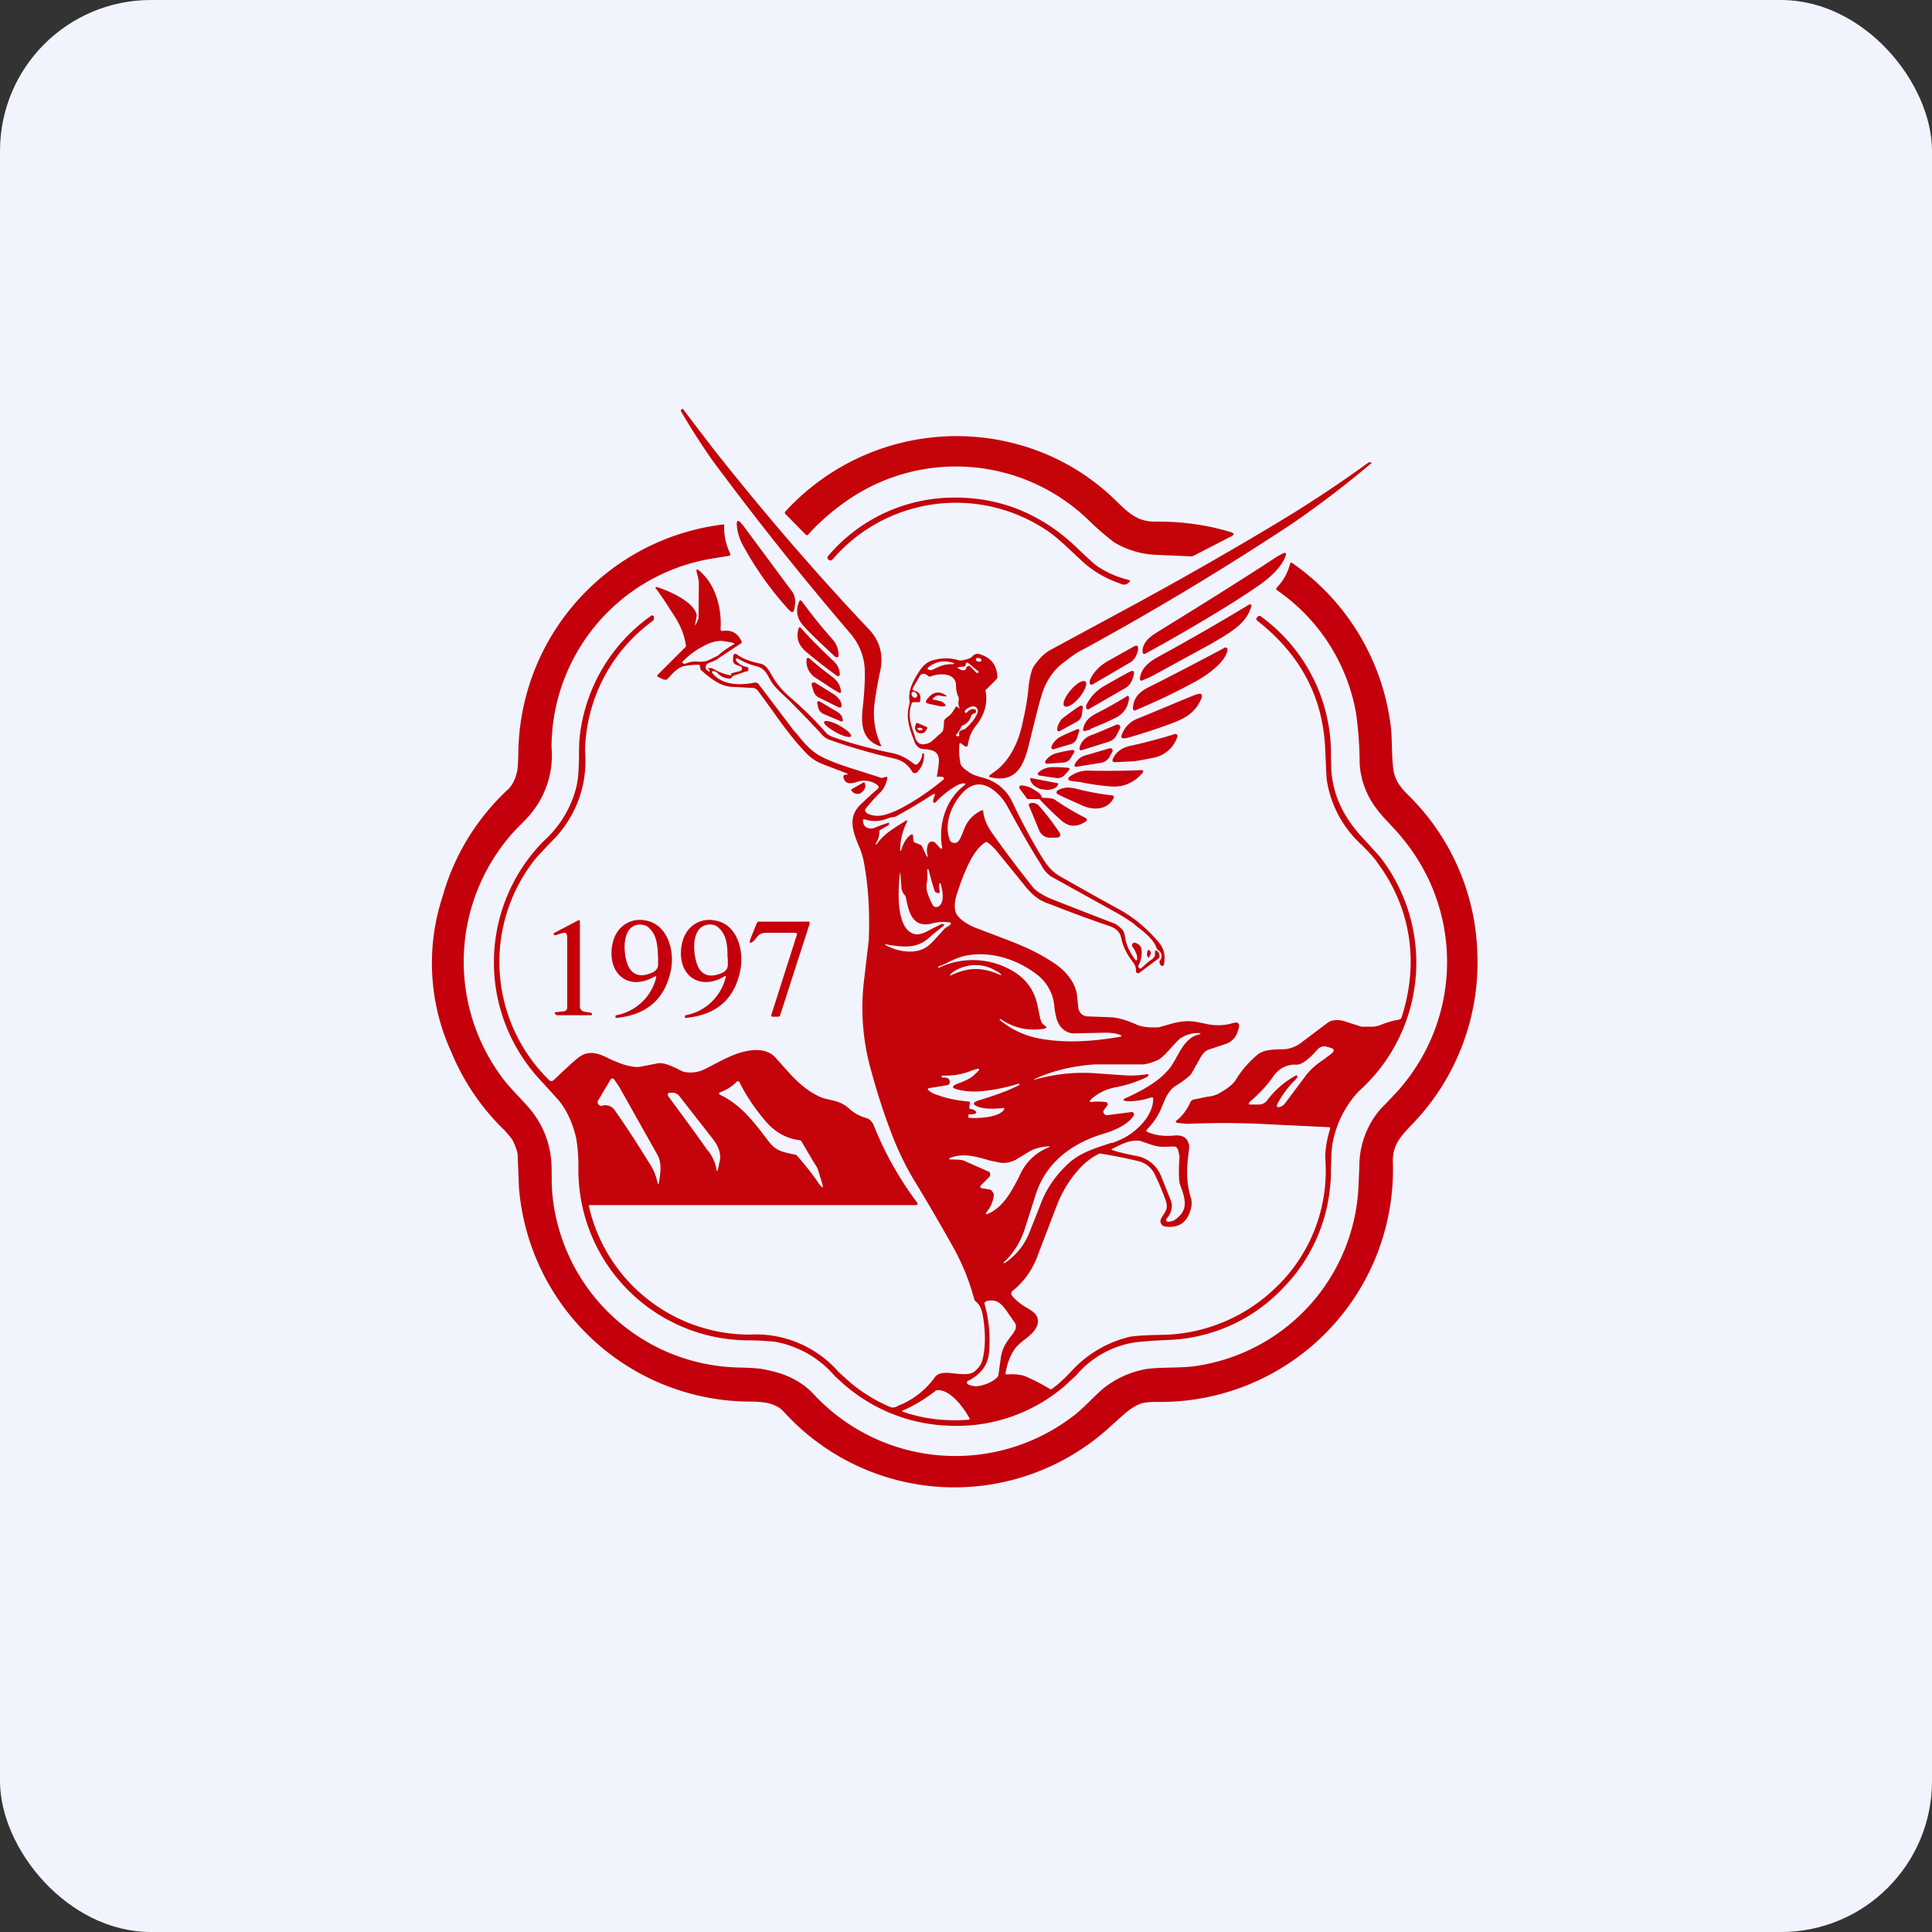
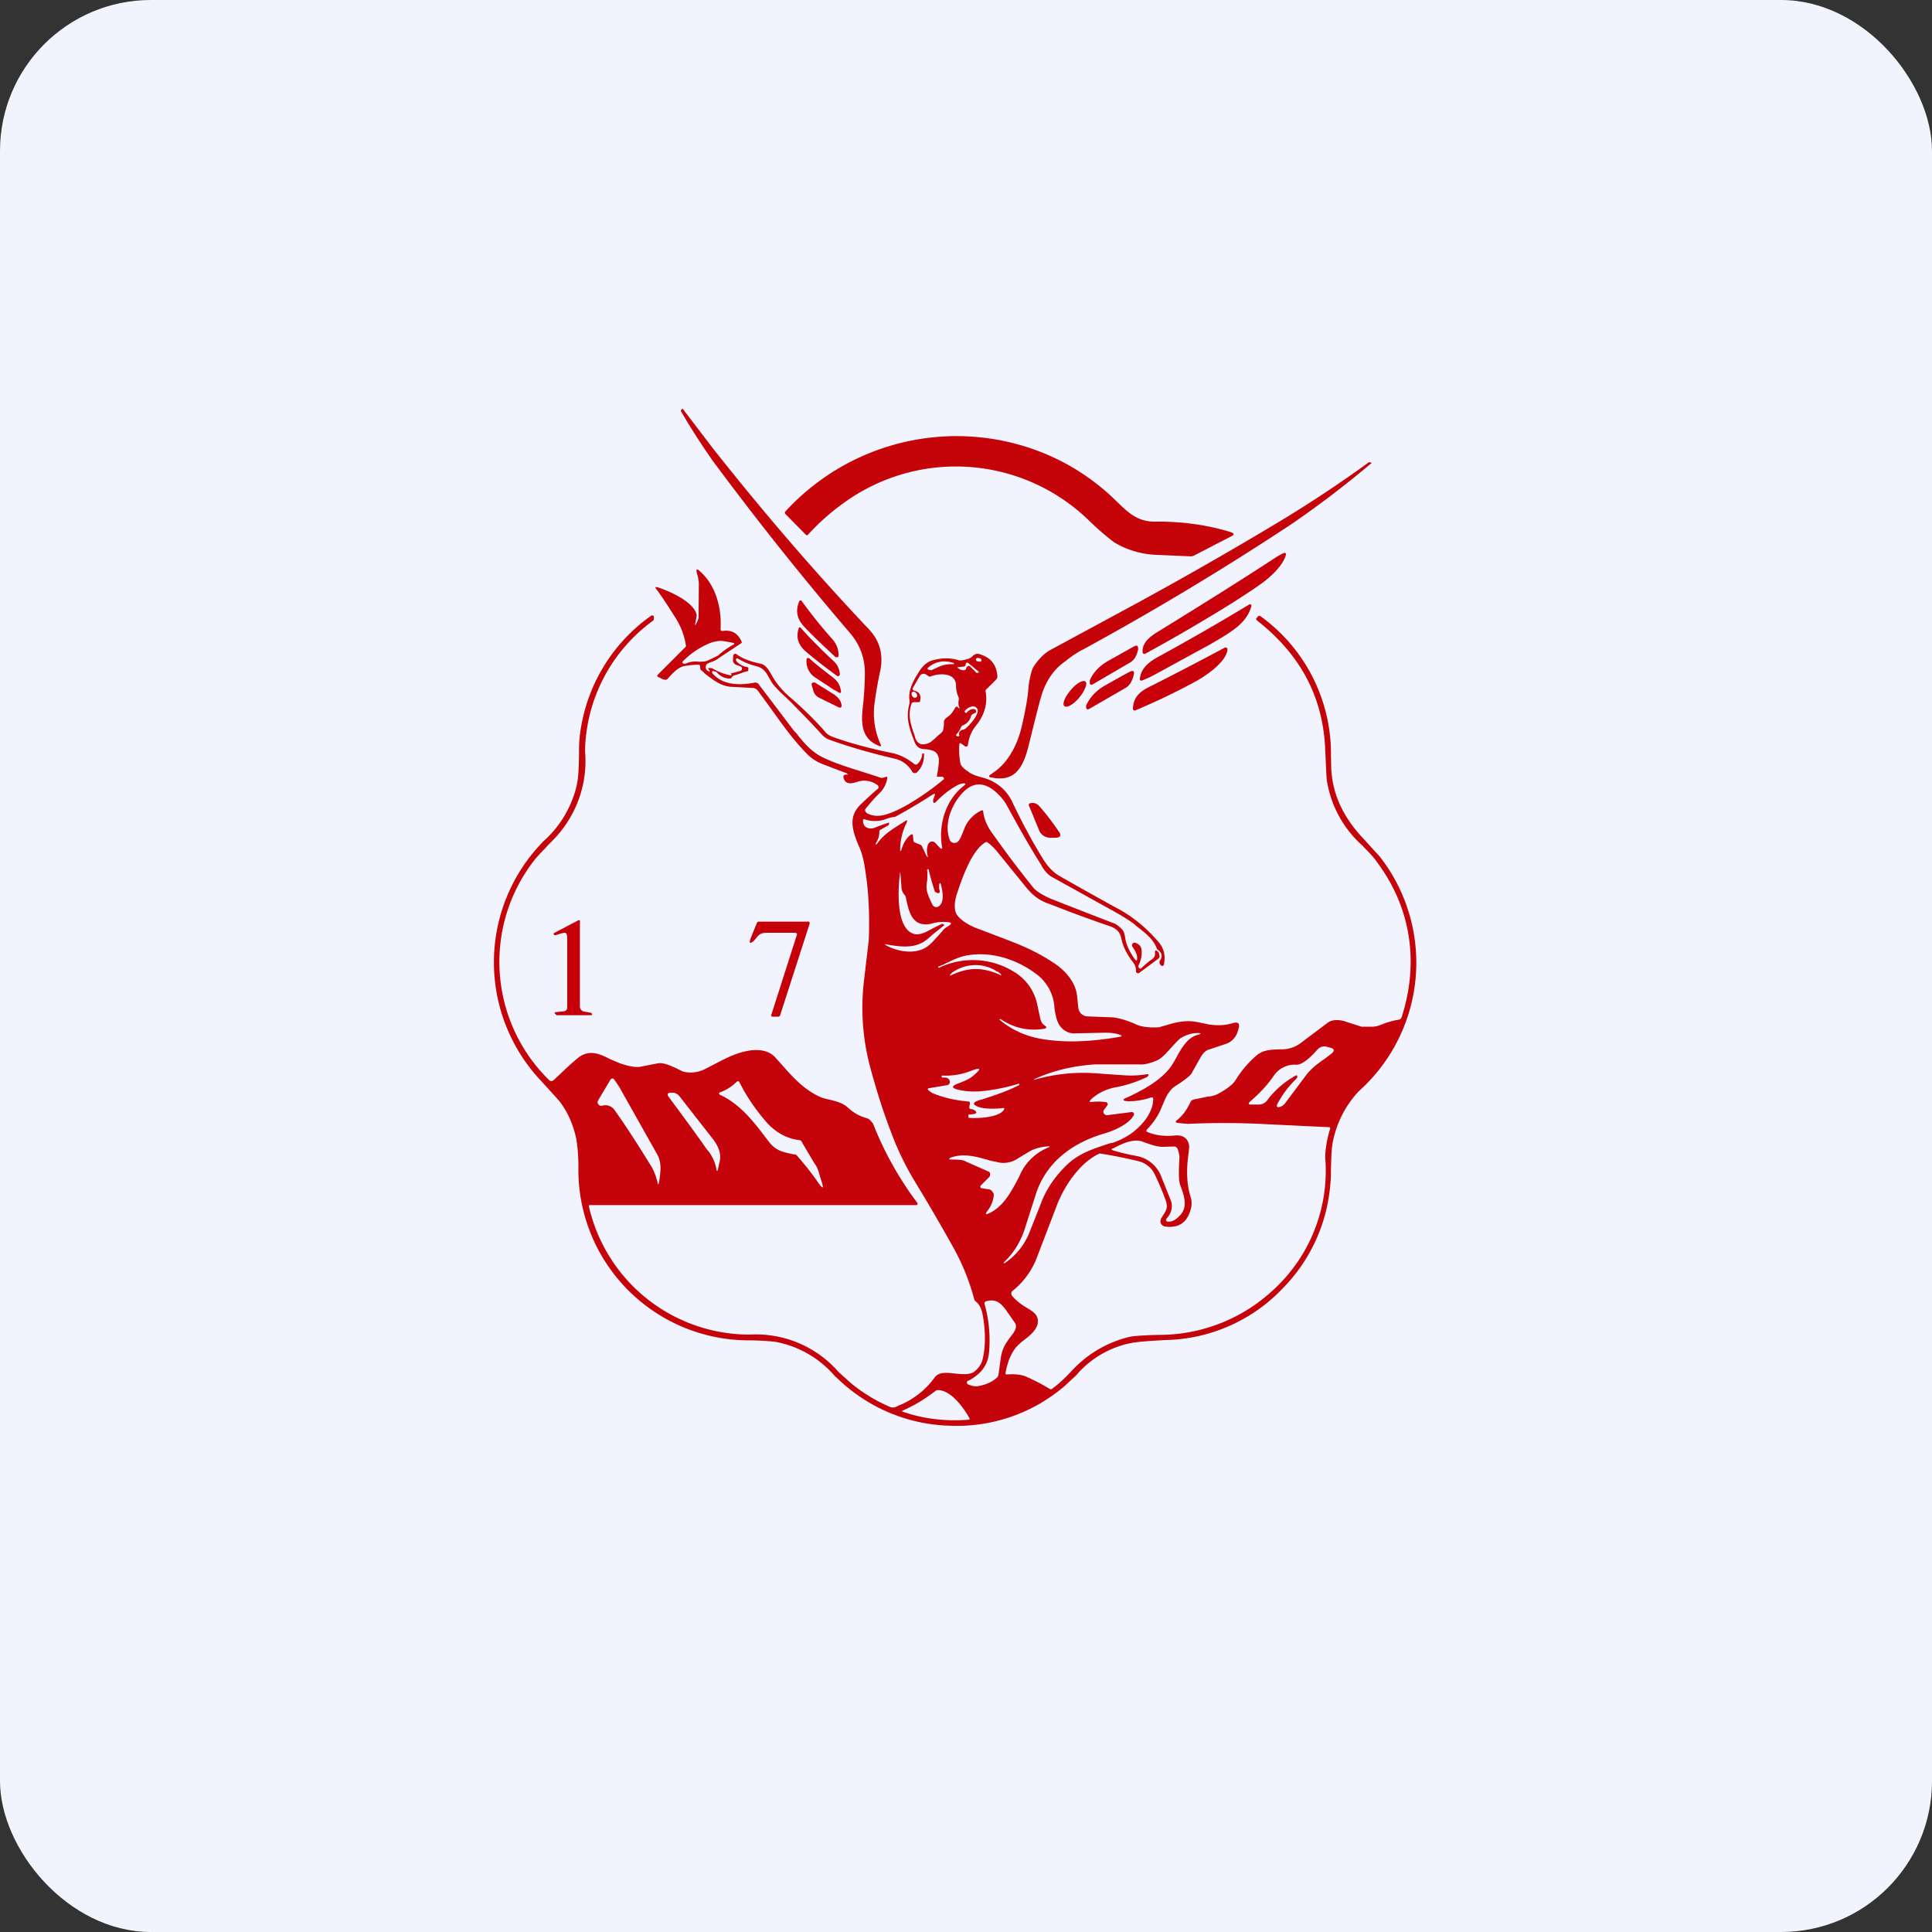
<svg xmlns="http://www.w3.org/2000/svg" width="64" height="64" viewBox="0 0 64 64">
  <rect x="0" y="0" width="64" height="64" fill="#333333" stroke="none" />
  <rect x="0" y="0" width="64" height="64" rx="5" ry="5" fill="#f1f4fc" />
  <path fill="#f1f4fc" d="M 2.75,2 L 61.55,2 L 61.55,60.80 L 2.75,60.80 L 2.75,2" />
  <path d="M 23.63,14.87 C 25.29,16.97 27.01,18.97 28.76,20.82 C 29.14,21.21 29.26,21.66 29.17,22.17 C 29.08,22.58 29.02,22.94 28.98,23.23 A 2.52,2.52 0 0,0 29.19,24.70 A 0.03,0.03 0 0,1 29.16,24.72 L 29.15,24.72 C 28.60,24.52 28.52,24.08 28.57,23.53 C 28.63,23.01 28.65,22.60 28.65,22.30 C 28.65,21.80 28.49,21.35 28.14,20.95 A 103.48,103.48 0 0,1 23.60,15.25 A 23.13,23.13 0 0,1 22.55,13.61 L 22.57,13.57 L 22.59,13.56 A 0.02,0.02 0 0,1 22.63,13.56 L 23.63,14.87 L 23.63,14.87 M 36.95,16.57 C 37.37,16.98 37.67,17.28 38.26,17.28 C 39.12,17.27 39.97,17.38 40.78,17.63 C 40.89,17.67 40.89,17.71 40.80,17.76 L 39.56,18.40 A 0.24,0.24 0 0,1 39.45,18.43 L 38.30,18.38 A 2.92,2.92 0 0,1 36.90,17.96 A 8.93,8.93 0 0,1 36.08,17.25 A 6.32,6.32 0 0,0 28.05,16.59 A 7.55,7.55 0 0,0 26.75,17.73 A 0.08,0.08 0 0,1 26.69,17.71 L 26.02,17.03 A 0.06,0.06 0 0,1 26.02,16.94 A 7.69,7.69 0 0,1 33,14.56 C 34.49,14.82 35.85,15.50 36.95,16.57 L 36.95,16.57 M 32.95,25.56 C 33.40,25.25 33.71,24.65 33.84,24.09 C 33.97,23.54 34.05,23.09 34.07,22.76 C 34.11,22.44 34.17,22.20 34.24,22.08 C 34.39,21.86 34.55,21.68 34.76,21.55 L 37.70,19.96 C 39.09,19.20 40.54,18.38 42.06,17.47 A 41.93,41.93 0 0,0 45.35,15.31 L 45.41,15.32 A 0.02,0.02 0 0,1 45.41,15.36 C 44.46,16.16 43.56,16.83 42.77,17.37 A 95.66,95.66 0 0,1 35.87,21.52 C 35.66,21.62 35.46,21.77 35.27,21.92 C 34.87,22.20 34.61,22.63 34.48,23.11 C 34.39,23.42 34.26,23.95 34.08,24.68 C 33.91,25.36 33.66,25.94 32.82,25.75 A 0.04,0.04 0 0,1 32.80,25.67 L 32.95,25.56" fill="#c50409" />
-   <path d="M 37.39,19.22 C 37.44,19.22 37.45,19.25 37.40,19.29 L 37.36,19.32 A 0.18,0.18 0 0,1 37.19,19.36 C 36.67,19.19 36.23,18.94 35.87,18.61 C 35.34,18.13 34.97,17.72 34.42,17.41 A 5.39,5.39 0 0,0 27.59,18.52 A 0.14,0.14 0 0,1 27.54,18.56 A 0.11,0.11 0 0,1 27.47,18.56 C 27.41,18.52 27.39,18.47 27.43,18.42 A 5.47,5.47 0 0,1 31.34,16.49 C 33.04,16.41 34.49,17 35.70,18.17 C 36.01,18.47 36.22,18.66 36.34,18.75 C 36.65,18.96 37.01,19.12 37.39,19.21 L 37.39,19.22 M 24.59,17.37 L 26.22,19.57 C 26.32,19.69 26.35,19.84 26.34,19.99 L 26.32,20.13 C 26.30,20.30 26.24,20.32 26.13,20.20 A 10.89,10.89 0 0,1 24.63,18.10 A 1.68,1.68 0 0,1 24.41,17.43 C 24.39,17.23 24.45,17.19 24.58,17.37 L 24.59,17.37" fill="#c4040d" />
-   <path d="M 23.99,17.38 A 1.97,1.97 0 0,0 24.20,18.36 A 0.05,0.05 0 0,1 24.18,18.40 L 24.16,18.41 L 23.49,18.52 A 6.35,6.35 0 0,0 18.27,24.75 A 3.03,3.03 0 0,1 17.58,26.96 C 17.39,27.20 17.06,27.48 16.84,27.76 A 6.42,6.42 0 0,0 16.63,35.69 C 16.91,36.08 17.40,36.52 17.66,36.87 C 18.01,37.34 18.21,37.87 18.26,38.45 C 18.29,38.80 18.26,39.22 18.30,39.59 A 6.34,6.34 0 0,0 24.44,45.30 C 24.89,45.31 25.19,45.33 25.34,45.37 C 26.01,45.49 26.54,45.75 26.94,46.17 A 6.41,6.41 0 0,0 35.51,46.94 C 35.87,46.68 36.27,46.22 36.59,45.96 C 37,45.65 37.46,45.44 37.98,45.35 C 38.46,45.28 39.17,45.33 39.68,45.24 A 6.30,6.30 0 0,0 45,39.33 L 45.03,38.66 A 2.90,2.90 0 0,1 45.73,36.74 C 46.15,36.31 46.38,36.06 46.44,35.98 A 6.41,6.41 0 0,0 46.45,27.76 C 46.21,27.45 45.80,27.08 45.57,26.75 A 2.70,2.70 0 0,1 45.04,25.28 A 12.18,12.18 0 0,0 44.92,23.62 A 6.27,6.27 0 0,0 42.30,19.55 C 42.27,19.52 42.27,19.49 42.30,19.46 A 1.76,1.76 0 0,0 42.74,18.66 A 0.05,0.05 0 0,1 42.82,18.66 A 7.73,7.73 0 0,1 46.05,23.91 C 46.13,24.38 46.09,24.96 46.15,25.44 C 46.19,25.81 46.37,26.07 46.67,26.36 A 7.65,7.65 0 0,1 48.94,31.61 A 7.71,7.71 0 0,1 46.84,37.18 C 46.44,37.60 46.13,37.89 46.14,38.48 A 7.70,7.70 0 0,1 38.31,46.44 C 38.08,46.44 37.91,46.46 37.81,46.49 C 37.42,46.63 37.18,46.91 36.82,47.22 A 7.63,7.63 0 0,1 25.94,46.74 C 25.81,46.61 25.64,46.53 25.44,46.48 A 2.73,2.73 0 0,0 24.87,46.43 A 7.71,7.71 0 0,1 17.19,39.33 L 17.15,38.28 C 17.15,38.17 17.09,38.02 17.01,37.83 C 16.96,37.72 16.86,37.61 16.73,37.46 A 7.67,7.67 0 0,1 14.95,34.85 A 7.07,7.07 0 0,1 14.66,29.70 A 7.65,7.65 0 0,1 16.85,26.13 C 16.98,25.99 17.07,25.81 17.12,25.59 C 17.15,25.49 17.16,25.30 17.17,25.01 A 7.71,7.71 0 0,1 23.99,17.37 L 23.99,17.38 L 23.99,17.38" fill="#c4000c" />
  <path d="M 42.30,18.44 A 3.12,3.12 0 0,1 42.55,18.31 L 42.58,18.32 A 0.05,0.05 0 0,1 42.60,18.37 C 42.52,18.68 42.21,18.99 41.97,19.19 C 41.78,19.35 41.39,19.61 40.81,19.98 A 58.34,58.34 0 0,1 37.93,21.66 A 0.07,0.07 0 0,1 37.86,21.64 A 0.07,0.07 0 0,1 37.85,21.60 C 37.83,21.32 38.06,21.11 38.32,20.95 C 40.09,19.86 41.42,19.02 42.30,18.44 M 26.55,19.90 C 26.82,20.27 27.15,20.70 27.57,21.17 C 27.72,21.34 27.78,21.52 27.78,21.72 A 0.06,0.06 0 0,1 27.75,21.77 L 27.68,21.77 C 27.23,21.35 26.88,21.02 26.65,20.77 C 26.40,20.51 26.34,20.23 26.48,19.91 A 0.04,0.04 0 0,1 26.51,19.89 L 26.53,19.89 L 26.55,19.90 L 26.55,19.90 M 38.23,22.36 A 3.55,3.55 0 0,1 37.81,22.55 A 0.06,0.06 0 0,1 37.76,22.51 L 37.76,22.48 C 37.80,22.12 38.08,21.91 38.42,21.73 A 78.97,78.97 0 0,0 41.39,20.02 A 0.05,0.05 0 0,1 41.45,20.09 C 41.39,20.31 41.26,20.51 41.09,20.67 C 40.88,20.88 40.53,21.09 40.08,21.35 L 38.23,22.36 L 38.23,22.36 M 26.52,20.79 C 26.80,21.11 27.15,21.46 27.57,21.86 C 27.73,21.99 27.81,22.15 27.82,22.33 A 0.06,0.06 0 0,1 27.79,22.39 A 0.06,0.06 0 0,1 27.73,22.39 A 16.28,16.28 0 0,1 26.69,21.58 C 26.44,21.36 26.36,21.11 26.46,20.81 A 0.03,0.03 0 0,1 26.49,20.78 L 26.50,20.78 L 26.52,20.80 L 26.52,20.79 M 37.43,21.95 L 36.18,22.68 A 0.06,0.06 0 0,1 36.11,22.66 L 36.10,22.64 L 36.10,22.54 C 36.21,22.28 36.41,22.07 36.68,21.91 L 37.57,21.41 C 37.67,21.36 37.71,21.39 37.70,21.52 A 0.86,0.86 0 0,1 37.63,21.73 A 0.49,0.49 0 0,1 37.43,21.95 M 40.66,21.53 C 40.61,21.94 39.95,22.38 39.65,22.55 A 21.56,21.56 0 0,1 37.59,23.54 A 0.08,0.08 0 0,1 37.53,23.49 L 37.53,23.45 C 37.56,23.05 37.80,22.88 38.16,22.71 A 114.17,114.17 0 0,0 40.58,21.45 A 0.07,0.07 0 0,1 40.66,21.49 L 40.66,21.53 M 27.64,22.86 L 27.03,22.46 A 0.64,0.64 0 0,1 26.72,21.83 A 0.04,0.04 0 0,1 26.77,21.80 L 26.80,21.80 C 27.01,21.99 27.25,22.18 27.54,22.40 C 27.73,22.54 27.83,22.67 27.86,22.91 A 0.04,0.04 0 0,1 27.80,22.95 L 27.65,22.86 L 27.64,22.86 M 36.07,23.49 A 0.06,0.06 0 0,1 35.98,23.45 L 35.98,23.37 C 36.10,23.11 36.29,22.90 36.55,22.74 C 36.95,22.51 37.24,22.35 37.43,22.25 C 37.54,22.20 37.58,22.23 37.56,22.34 A 0.86,0.86 0 0,1 37.49,22.55 A 0.49,0.49 0 0,1 37.30,22.78 L 36.07,23.49 L 36.07,23.49 M 35.47,22.86 C 35.27,23.09 35.18,23.33 35.26,23.39 C 35.34,23.46 35.56,23.34 35.75,23.11 C 35.94,22.88 36.03,22.64 35.96,22.58 C 35.88,22.51 35.66,22.63 35.47,22.86 M 27.01,22.62 L 27.64,23.01 C 27.78,23.12 27.87,23.22 27.88,23.39 A 0.05,0.05 0 0,1 27.83,23.44 L 27.80,23.44 L 27.13,23.11 A 0.36,0.36 0 0,1 26.94,22.87 L 26.89,22.70 L 26.89,22.65 C 26.89,22.63 26.90,22.62 26.92,22.61 L 27.01,22.61 L 27.01,22.62" fill="#c80009" />
  <path fill-rule="evenodd" d="M 28.06,25.62 A 55.65,55.65 0 0,1 27.22,25.30 A 1.45,1.45 0 0,1 26.71,24.95 C 26.29,24.52 25.92,24.01 25.58,23.53 L 25.12,22.90 A 0.24,0.24 0 0,0 24.95,22.79 L 24.20,22.75 C 23.89,22.72 23.67,22.56 23.37,22.33 L 23.25,22.22 A 0.11,0.11 0 0,1 23.20,22.16 L 23.19,22.08 C 23.19,22.04 23.17,22.02 23.14,22.02 C 23.08,22.02 22.93,22.02 22.69,22.06 C 22.46,22.09 22.26,22.33 22.14,22.46 A 0.15,0.15 0 0,1 22.06,22.52 L 21.98,22.51 L 21.81,22.43 C 21.77,22.41 21.76,22.38 21.79,22.35 L 22.71,21.43 A 0.06,0.06 0 0,0 22.72,21.37 A 2.38,2.38 0 0,0 22.41,20.52 C 22.12,20.06 21.90,19.72 21.73,19.50 C 21.70,19.45 21.71,19.44 21.77,19.45 C 22.13,19.56 23.02,19.94 23.08,20.39 L 23.05,20.56 L 23.03,20.65 C 23.02,20.72 23.03,20.73 23.06,20.66 A 0.73,0.73 0 0,0 23.14,20.47 L 23.15,19.35 C 23.15,19.24 23.13,19.16 23.11,19.07 A 1.58,1.58 0 0,1 23.08,18.97 C 23.06,18.85 23.08,18.83 23.17,18.91 C 23.71,19.37 23.91,20.14 23.87,20.83 L 23.87,20.86 L 23.89,20.89 A 0.06,0.06 0 0,0 23.94,20.90 C 24.24,20.86 24.44,20.97 24.57,21.26 A 0.04,0.04 0 0,1 24.55,21.31 L 23.81,21.80 C 23.73,21.87 23.62,21.91 23.51,21.95 L 23.47,21.97 A 0.12,0.12 0 0,0 23.40,22.02 C 23.35,22.12 23.38,22.19 23.48,22.24 C 23.50,22.27 23.51,22.25 23.51,22.22 A 0.08,0.08 0 0,0 23.48,22.18 C 23.45,22.14 23.45,22.13 23.50,22.13 C 23.55,22.13 23.60,22.13 23.63,22.16 C 23.83,22.27 24.02,22.34 24.20,22.37 C 24.23,22.37 24.23,22.37 24.23,22.34 L 24.21,22.32 L 24.21,22.31 L 24.47,22.24 C 24.54,22.23 24.58,22.20 24.58,22.15 C 24.58,22.11 24.56,22.09 24.52,22.07 L 24.38,22.02 A 0.17,0.17 0 0,1 24.28,21.89 L 24.29,21.71 C 24.32,21.65 24.36,21.64 24.41,21.68 C 24.59,21.81 24.83,21.91 25.17,21.98 C 25.35,22.01 25.44,22.15 25.55,22.34 C 25.69,22.60 25.88,22.84 26.14,23.07 C 26.62,23.48 27.02,23.88 27.36,24.27 C 27.41,24.33 27.51,24.39 27.64,24.43 C 28.20,24.63 28.84,24.80 29.57,24.95 C 29.81,25 30.05,25.12 30.30,25.32 C 30.33,25.33 30.35,25.33 30.38,25.32 A 0.53,0.53 0 0,0 30.55,25 C 30.55,24.97 30.55,24.96 30.58,24.96 L 30.61,24.96 C 30.62,25.23 30.53,25.44 30.37,25.59 A 0.11,0.11 0 0,1 30.22,25.57 A 0.88,0.88 0 0,0 29.63,25.13 C 28.90,24.96 28.19,24.76 27.52,24.52 A 0.65,0.65 0 0,1 27.23,24.34 C 26.91,23.98 26.51,23.58 26.18,23.24 C 25.98,23.05 25.81,22.90 25.68,22.75 C 25.59,22.66 25.54,22.56 25.48,22.46 C 25.39,22.29 25.30,22.13 25.06,22.07 A 2.18,2.18 0 0,1 24.45,21.82 C 24.42,21.80 24.40,21.81 24.38,21.83 C 24.38,21.87 24.38,21.89 24.40,21.91 C 24.49,22 24.58,22.06 24.71,22.09 C 24.75,22.09 24.78,22.11 24.79,22.12 L 24.79,22.18 C 24.79,22.21 24.78,22.23 24.75,22.24 C 24.66,22.25 24.59,22.29 24.52,22.31 C 24.45,22.33 24.40,22.36 24.33,22.37 A 0.17,0.17 0 0,0 24.24,22.44 A 0.08,0.08 0 0,1 24.17,22.48 A 0.57,0.57 0 0,1 23.77,22.30 A 0.15,0.15 0 0,0 23.71,22.25 L 23.63,22.23 L 23.61,22.23 A 0.03,0.03 0 0,0 23.59,22.27 L 23.59,22.29 C 23.93,22.71 24.52,22.71 25.01,22.61 C 25.05,22.61 25.08,22.62 25.12,22.65 L 26.31,24.22 L 26.38,24.29 C 26.63,24.61 26.87,24.89 27.22,25.07 C 27.61,25.27 28.13,25.43 28.58,25.57 C 28.79,25.64 29,25.70 29.16,25.76 C 29.22,25.78 29.26,25.76 29.33,25.74 L 29.34,25.74 A 0.04,0.04 0 0,1 29.39,25.74 L 29.39,25.79 A 0.89,0.89 0 0,1 29.18,26.23 A 5.86,5.86 0 0,0 28.66,26.81 A 0.11,0.11 0 0,0 28.69,26.91 L 28.72,26.94 C 28.91,27.04 29.12,27.05 29.35,26.98 C 29.62,26.90 29.87,26.77 30.11,26.63 A 8.64,8.64 0 0,0 31.27,25.81 A 0.06,0.06 0 0,0 31.25,25.75 L 31.22,25.73 L 31.08,25.73 C 31.04,25.74 31.03,25.73 31.04,25.69 C 31.09,25.40 31.11,25.22 31.10,25.13 C 31.06,24.88 30.88,24.85 30.69,24.82 C 30.62,24.82 30.54,24.81 30.48,24.79 C 30.40,24.75 30.33,24.68 30.29,24.56 C 30.11,24.10 30,23.76 30.13,23.30 L 30.13,23.21 C 30.07,22.86 30.28,22.50 30.47,22.21 C 30.60,22.02 30.75,21.90 30.95,21.86 C 31.23,21.79 31.49,21.79 31.75,21.87 C 31.81,21.89 31.93,21.87 32.09,21.82 C 32.14,21.80 32.19,21.77 32.23,21.72 C 32.30,21.67 32.35,21.65 32.41,21.66 C 32.80,21.76 33.01,22 33.04,22.40 A 0.14,0.14 0 0,1 33,22.51 L 32.69,22.82 A 0.08,0.08 0 0,0 32.65,22.91 C 32.72,23.29 32.62,23.66 32.36,24 C 32.17,24.23 32.10,24.42 32.06,24.69 A 0.05,0.05 0 0,1 32.02,24.73 L 31.98,24.73 L 31.84,24.63 A 0.03,0.03 0 0,0 31.79,24.63 A 0.03,0.03 0 0,0 31.78,24.66 C 31.76,24.89 31.78,25.11 31.82,25.31 C 31.85,25.38 31.93,25.47 32.06,25.55 C 32.19,25.66 32.37,25.71 32.55,25.76 A 1.47,1.47 0 0,1 33.54,26.58 C 33.85,27.23 34.17,27.83 34.50,28.37 C 34.69,28.68 34.85,28.89 35.17,29.06 C 36.12,29.60 36.75,29.95 37.05,30.11 C 37.56,30.39 38,30.76 38.39,31.22 C 38.56,31.43 38.61,31.65 38.56,31.93 A 0.06,0.06 0 0,1 38.45,31.97 C 38.43,31.95 38.41,31.91 38.41,31.88 C 38.41,31.85 38.41,31.83 38.44,31.80 C 38.51,31.67 38.49,31.58 38.38,31.48 A 0.14,0.14 0 0,1 38.32,31.42 C 38.22,31.13 37.94,30.90 37.66,30.69 L 37.57,30.61 C 37.44,30.51 37.25,30.39 37.01,30.25 L 34.81,29.03 A 1.03,1.03 0 0,1 34.49,28.65 C 34.09,28.02 33.73,27.37 33.38,26.73 A 1.68,1.68 0 0,0 32.85,26.13 C 32.54,25.92 32.24,25.94 31.96,26.19 C 31.55,26.57 31.24,27.28 31.47,27.84 A 0.13,0.13 0 0,0 31.55,27.91 C 31.74,27.98 31.81,27.78 31.89,27.59 L 31.94,27.46 A 1.11,1.11 0 0,1 32.53,26.84 A 0.04,0.04 0 0,1 32.57,26.89 C 32.60,27.14 32.71,27.39 32.89,27.63 A 36.12,36.12 0 0,0 34.25,29.43 C 34.37,29.55 34.58,29.68 34.88,29.80 A 247.80,247.80 0 0,0 36.91,30.59 C 36.99,30.62 37.09,30.70 37.18,30.80 C 37.23,30.85 37.26,30.96 37.28,31.11 C 37.32,31.32 37.42,31.53 37.59,31.77 C 37.64,31.84 37.67,31.83 37.67,31.74 C 37.67,31.63 37.62,31.51 37.52,31.37 A 0.08,0.08 0 0,1 37.52,31.26 A 0.08,0.08 0 0,1 37.61,31.23 C 37.72,31.27 37.79,31.34 37.81,31.43 C 37.84,31.59 37.81,31.77 37.73,31.95 C 37.70,32 37.70,32.04 37.74,32.07 C 37.76,32.09 37.79,32.09 37.81,32.07 C 37.98,31.91 38.09,31.82 38.16,31.78 C 38.24,31.72 38.27,31.65 38.26,31.58 C 38.26,31.47 38.28,31.45 38.37,31.54 C 38.39,31.56 38.40,31.60 38.41,31.66 C 38.41,31.70 38.41,31.73 38.38,31.75 L 37.75,32.22 A 0.07,0.07 0 0,1 37.63,32.17 A 0.42,0.42 0 0,0 37.55,31.90 C 37.34,31.63 37.21,31.38 37.15,31.11 C 37.11,30.88 36.99,30.77 36.79,30.69 C 36.32,30.53 35.64,30.29 34.78,29.95 C 34.43,29.84 34.19,29.65 33.94,29.33 L 32.99,28.16 C 32.89,28.05 32.80,27.97 32.72,27.91 A 0.07,0.07 0 0,0 32.63,27.91 C 32.47,28.01 32.30,28.21 32.14,28.51 C 31.98,28.82 31.85,29.15 31.72,29.55 C 31.64,29.77 31.61,29.97 31.64,30.15 C 31.68,30.44 32.15,30.68 32.41,30.77 L 32.91,30.96 C 33.70,31.26 34.25,31.46 34.91,31.90 C 35.28,32.14 35.63,32.53 35.68,32.99 L 35.72,33.38 A 0.32,0.32 0 0,0 36.04,33.67 L 36.85,33.70 C 37.06,33.72 37.34,33.80 37.67,33.95 C 37.82,34.01 38.06,34.05 38.39,34.03 L 38.81,33.91 C 39.03,33.85 39.24,33.82 39.44,33.83 C 39.51,33.83 39.70,33.86 40.01,33.93 C 40.30,33.98 40.57,33.97 40.81,33.90 C 41.02,33.83 41.09,33.90 41.02,34.11 L 41,34.17 A 0.61,0.61 0 0,1 40.61,34.58 L 40.04,34.77 C 39.94,34.80 39.86,34.88 39.78,35.01 L 39.47,35.56 C 39.41,35.65 39.22,35.80 38.90,36 A 0.71,0.71 0 0,0 38.73,36.18 C 38.63,36.30 38.56,36.50 38.49,36.66 L 38.43,36.80 C 38.32,37.03 38.18,37.22 38.01,37.40 C 37.96,37.45 37.96,37.49 38.04,37.51 C 38.30,37.62 38.59,37.64 38.87,37.62 C 39.15,37.58 39.33,37.68 39.38,37.90 C 39.41,37.96 39.38,38.12 39.35,38.39 C 39.30,38.84 39.32,39.28 39.45,39.68 C 39.50,39.86 39.47,40.05 39.37,40.26 C 39.23,40.56 38.96,40.68 38.60,40.63 A 0.18,0.18 0 0,1 38.44,40.45 L 38.46,40.37 L 38.54,40.24 C 38.63,40.10 38.70,40 38.61,39.75 C 38.50,39.45 38.39,39.19 38.27,38.94 A 0.81,0.81 0 0,0 37.73,38.47 A 15.70,15.70 0 0,0 36.43,38.21 C 36.23,38.30 36.07,38.42 35.92,38.55 C 35.55,38.90 35.26,39.33 35.04,39.85 L 34.37,41.60 A 2.62,2.62 0 0,1 33.52,42.78 A 0.13,0.13 0 0,0 33.53,42.93 C 33.66,43.08 33.82,43.21 34.01,43.32 C 34.25,43.46 34.43,43.58 34.37,43.87 C 34.31,44.08 34.13,44.23 33.95,44.37 C 33.84,44.45 33.74,44.54 33.65,44.64 C 33.48,44.86 33.37,45.14 33.31,45.48 C 33.31,45.52 33.31,45.53 33.35,45.53 C 33.65,45.51 33.87,45.54 34.03,45.62 A 6.43,6.43 0 0,1 34.79,46.02 C 34.82,46.02 34.85,46.02 34.87,45.99 C 35.08,45.84 35.30,45.63 35.55,45.36 A 3.80,3.80 0 0,1 37.44,44.28 C 37.62,44.25 37.93,44.23 38.39,44.22 A 5.54,5.54 0 0,0 42.18,42.73 A 5.35,5.35 0 0,0 43.90,38.35 C 43.90,38.04 43.97,37.69 44.06,37.40 C 44.07,37.36 44.06,37.34 44.03,37.34 L 41.95,37.24 A 26.33,26.33 0 0,0 39.34,37.23 L 39.03,37.20 C 38.93,37.19 38.92,37.15 39.01,37.09 C 39.19,36.94 39.32,36.75 39.43,36.52 C 39.45,36.46 39.51,36.42 39.61,36.41 L 39.99,36.33 A 0.92,0.92 0 0,0 40.36,36.23 C 40.67,36.06 40.85,35.91 40.93,35.78 C 41.14,35.44 41.38,35.17 41.64,34.95 C 41.85,34.78 42.09,34.77 42.41,34.76 C 42.49,34.76 42.58,34.76 42.67,34.74 A 1.05,1.05 0 0,0 43.09,34.55 L 43.98,33.88 C 44.14,33.76 44.40,33.77 44.63,33.86 L 45.10,34.01 L 45.47,34.01 C 45.56,34.01 45.68,33.98 45.84,33.91 C 46.01,33.85 46.18,33.80 46.33,33.78 A 0.12,0.12 0 0,0 46.43,33.70 C 47.01,31.90 46.75,30.09 45.63,28.58 C 45.49,28.37 45.30,28.19 45.12,28 A 3.64,3.64 0 0,1 43.96,25.89 C 43.94,25.82 43.93,25.47 43.90,24.84 C 43.83,23.09 43.08,21.69 41.66,20.57 C 41.60,20.52 41.60,20.48 41.65,20.45 C 41.68,20.39 41.73,20.39 41.78,20.43 A 5.62,5.62 0 0,1 44.09,25.05 L 44.10,25.49 C 44.16,26.43 44.57,27.16 45.21,27.83 L 45.71,28.38 A 5.71,5.71 0 0,1 45.01,36.15 C 44.57,36.62 44.28,37.19 44.15,37.83 C 44.10,38.10 44.10,38.41 44.09,38.71 C 44.09,38.89 44.09,39.07 44.07,39.21 A 5.53,5.53 0 0,1 42.51,42.66 A 5.50,5.50 0 0,1 38.63,44.39 C 38.05,44.42 37.67,44.45 37.47,44.49 A 3.19,3.19 0 0,0 35.65,45.56 L 35.26,45.92 A 5.48,5.48 0 0,1 31.49,47.23 A 5.57,5.57 0 0,1 27.74,45.66 L 27.66,45.59 A 3.41,3.41 0 0,0 25.69,44.45 A 9.37,9.37 0 0,0 24.70,44.40 A 5.65,5.65 0 0,1 19.16,38.68 A 5.74,5.74 0 0,0 19.09,37.72 C 18.99,37.28 18.83,36.88 18.57,36.53 C 18.54,36.48 18.31,36.23 17.89,35.77 A 5.72,5.72 0 0,1 18,27.87 A 3.58,3.58 0 0,0 19.09,26.08 C 19.17,25.75 19.17,25.42 19.18,25.07 C 19.18,24.81 19.18,24.54 19.22,24.27 A 5.67,5.67 0 0,1 21.58,20.39 A 0.07,0.07 0 0,1 21.66,20.42 L 21.66,20.45 C 21.67,20.50 21.66,20.54 21.62,20.57 A 5.46,5.46 0 0,0 19.38,24.88 A 3.72,3.72 0 0,1 18.55,27.57 C 18.45,27.70 18.30,27.85 18.16,27.99 C 18.01,28.16 17.85,28.31 17.72,28.47 A 5.48,5.48 0 0,0 18.20,35.79 A 0.11,0.11 0 0,0 18.33,35.79 C 18.67,35.47 18.94,35.21 19.14,35.05 C 19.52,34.74 19.89,34.92 20.22,35.09 L 20.53,35.22 C 20.84,35.33 21.06,35.36 21.20,35.34 L 21.76,35.23 C 21.97,35.18 22.20,35.30 22.41,35.39 C 22.51,35.44 22.61,35.50 22.68,35.51 A 1.05,1.05 0 0,0 23.38,35.40 L 23.73,35.22 C 24.13,35.01 24.50,34.83 24.93,34.79 C 25.27,34.76 25.54,34.85 25.71,35.06 L 25.81,35.17 C 26.21,35.62 26.55,36.03 27.09,36.30 C 27.22,36.37 27.35,36.40 27.49,36.43 C 27.70,36.48 27.91,36.53 28.10,36.70 C 28.27,36.86 28.48,36.98 28.71,37.04 A 0.32,0.32 0 0,1 28.83,37.11 L 28.92,37.22 A 11.15,11.15 0 0,0 30.39,39.85 A 0.06,0.06 0 0,1 30.37,39.92 L 19.54,39.92 C 19.51,39.92 19.50,39.94 19.51,39.97 A 5.46,5.46 0 0,0 24.84,44.21 A 3.63,3.63 0 0,1 27.78,45.45 L 28.19,45.82 C 28.57,46.13 29,46.40 29.47,46.60 C 29.61,46.66 29.69,46.60 29.79,46.55 L 29.89,46.51 A 2.73,2.73 0 0,0 30.97,45.62 C 31.11,45.44 31.37,45.47 31.63,45.50 C 31.86,45.52 32.09,45.55 32.26,45.45 C 32.40,45.34 32.51,45.20 32.55,45.03 C 32.65,44.61 32.65,44.14 32.56,43.59 C 32.52,43.36 32.44,43.20 32.32,43.11 A 0.14,0.14 0 0,1 32.27,43.03 A 7.48,7.48 0 0,0 31.55,41.27 A 67.09,67.09 0 0,0 30.24,39.03 A 9.78,9.78 0 0,1 29.50,37.46 C 29.24,36.78 29.02,36.07 28.82,35.33 A 7.62,7.62 0 0,1 28.63,32.41 L 28.78,31.13 C 28.81,30.31 28.78,29.50 28.64,28.69 A 2.81,2.81 0 0,0 28.48,28.09 L 28.45,28.03 C 28.25,27.54 28.07,27.06 28.52,26.64 A 12.83,12.83 0 0,1 29.09,26.12 A 0.08,0.08 0 0,0 29.07,26.01 A 0.72,0.72 0 0,0 28.37,25.91 C 28.17,25.97 27.99,25.98 27.94,25.75 C 27.93,25.73 27.94,25.70 27.96,25.68 C 27.98,25.66 28.01,25.66 28.07,25.66 C 28.10,25.66 28.10,25.66 28.07,25.64 L 28.06,25.63 M 20.35,36.76 A 0.37,0.37 0 0,0 19.94,36.63 A 0.11,0.11 0 0,1 19.83,36.59 A 0.11,0.11 0 0,1 19.81,36.46 L 20.22,35.77 A 0.07,0.07 0 0,1 20.27,35.73 A 0.07,0.07 0 0,1 20.34,35.75 L 20.51,36 L 21.77,38.24 C 21.93,38.53 21.88,38.81 21.84,39.11 L 21.83,39.16 C 21.81,39.26 21.80,39.26 21.78,39.16 C 21.73,38.97 21.67,38.79 21.57,38.63 C 21.17,37.98 20.77,37.35 20.35,36.76 L 20.35,36.76 M 26.33,38.24 L 26.29,38.24 C 25.93,38.16 25.71,38.13 25.47,37.82 L 25.34,37.65 C 24.92,37.10 24.50,36.57 23.84,36.26 L 23.82,36.24 L 23.82,36.22 A 0.03,0.03 0 0,1 23.84,36.19 A 1.51,1.51 0 0,0 24.42,35.82 A 0.06,0.06 0 0,1 24.50,35.86 C 24.73,36.32 25.02,36.74 25.36,37.14 C 25.67,37.50 26.05,37.72 26.49,37.77 A 0.09,0.09 0 0,1 26.56,37.83 L 26.98,38.54 C 27.09,38.68 27.12,38.82 27.16,38.96 L 27.22,39.15 C 27.29,39.38 27.26,39.39 27.12,39.20 C 26.91,38.89 26.67,38.59 26.40,38.28 A 0.13,0.13 0 0,0 26.32,38.24 L 26.33,38.24 M 23.44,38.10 A 1.37,1.37 0 0,1 23.74,38.78 A 0.03,0.03 0 0,0 23.77,38.78 L 23.80,38.66 L 23.82,38.55 C 23.91,38.28 23.83,38.02 23.63,37.75 L 22.52,36.33 C 22.45,36.23 22.35,36.19 22.26,36.20 L 22.21,36.20 C 22.11,36.20 22.10,36.25 22.14,36.32 C 22.65,37.01 23.08,37.59 23.44,38.11 L 23.44,38.10 M 42.97,35.63 L 42.97,35.65 C 42.99,35.67 42.97,35.70 42.93,35.75 C 42.68,35.99 42.48,36.26 42.32,36.56 C 42.27,36.66 42.30,36.70 42.42,36.66 A 0.32,0.32 0 0,0 42.56,36.56 L 43.19,35.72 C 43.40,35.42 43.61,35.26 43.86,35.09 L 44.11,34.90 C 44.21,34.81 44.21,34.75 44.08,34.71 L 43.97,34.68 A 0.30,0.30 0 0,0 43.66,34.75 L 43.64,34.77 C 43.49,34.94 43.18,35.27 42.95,35.27 A 0.84,0.84 0 0,0 42.20,35.63 C 41.96,35.98 41.68,36.26 41.40,36.50 C 41.35,36.56 41.35,36.59 41.43,36.59 L 41.69,36.59 A 0.35,0.35 0 0,0 41.97,36.46 A 2.94,2.94 0 0,1 42.94,35.62 L 42.97,35.63 L 42.97,35.63 M 31.42,22.01 C 31.24,22.01 31.08,22.10 30.88,22.19 C 30.85,22.21 30.81,22.20 30.75,22.18 C 30.72,22.16 30.72,22.15 30.74,22.12 C 30.98,21.91 31.27,21.86 31.58,21.96 C 31.62,21.98 31.62,21.99 31.58,22 A 0.96,0.96 0 0,1 31.42,22 L 31.42,22.01 M 31.99,22.02 L 31.99,21.99 C 32.01,21.95 32.03,21.94 32.07,21.96 L 32.41,22.24 C 32.43,22.25 32.43,22.26 32.41,22.28 L 32.38,22.29 L 32.35,22.29 L 32.14,22.08 C 32.11,22.05 32.08,22.05 32.05,22.08 C 32.03,22.08 32.01,22.11 32,22.16 C 31.99,22.18 31.97,22.20 31.94,22.20 C 31.88,22.21 31.81,22.19 31.75,22.14 C 31.71,22.12 31.71,22.10 31.75,22.10 L 31.93,22.08 C 31.96,22.08 31.98,22.05 31.99,22.02 M 31.72,23.42 L 31.73,23.43 L 31.76,23.46 C 31.79,23.47 31.80,23.46 31.78,23.44 A 0.40,0.40 0 0,1 31.76,23.19 L 31.76,23.11 A 0.86,0.86 0 0,1 31.67,22.73 C 31.68,22.27 31.12,22.30 30.85,22.40 A 0.09,0.09 0 0,1 30.76,22.40 L 30.67,22.34 A 0.15,0.15 0 0,0 30.47,22.39 L 30.24,22.79 A 0.06,0.06 0 0,0 30.24,22.85 A 0.06,0.06 0 0,0 30.29,22.88 C 30.45,22.92 30.52,23.02 30.48,23.22 C 30.48,23.25 30.46,23.26 30.43,23.26 L 30.26,23.26 L 30.23,23.27 A 0.06,0.06 0 0,0 30.20,23.30 C 30.06,23.69 30.17,24 30.30,24.37 L 30.32,24.45 C 30.40,24.66 30.55,24.71 30.80,24.60 C 30.84,24.58 30.94,24.49 31.14,24.31 C 31.22,24.25 31.25,24.20 31.25,24.13 C 31.26,24.10 31.27,24.03 31.27,23.91 C 31.27,23.88 31.28,23.85 31.30,23.83 A 0.59,0.59 0 0,1 31.43,23.72 A 0.63,0.63 0 0,0 31.52,23.63 C 31.57,23.57 31.61,23.50 31.65,23.43 A 0.05,0.05 0 0,1 31.69,23.41 L 31.72,23.41 L 31.72,23.42 M 32.33,23.56 C 32.33,23.55 32.33,23.52 32.31,23.51 A 0.07,0.07 0 0,0 32.27,23.49 C 32.16,23.48 32.09,23.53 32.01,23.62 L 32,23.62 L 31.97,23.60 A 0.04,0.04 0 0,1 31.96,23.58 A 0.04,0.04 0 0,1 31.96,23.55 A 0.41,0.41 0 0,1 32.22,23.40 A 0.16,0.16 0 0,1 32.36,23.46 A 0.16,0.16 0 0,1 32.38,23.61 C 32.32,23.78 32.18,23.96 31.99,24.13 A 0.17,0.17 0 0,1 31.91,24.17 C 31.80,24.19 31.76,24.25 31.77,24.34 A 0.03,0.03 0 0,1 31.75,24.39 L 31.70,24.39 A 0.04,0.04 0 0,1 31.69,24.32 A 0.83,0.83 0 0,0 31.84,24.08 A 0.11,0.11 0 0,1 31.89,24.03 A 0.44,0.44 0 0,0 32.17,23.71 C 32.18,23.68 32.22,23.65 32.30,23.62 C 32.33,23.61 32.34,23.59 32.33,23.56 L 32.33,23.56 M 31.02,26.55 C 30.94,26.63 30.91,26.61 30.91,26.50 L 30.95,26.39 C 30.99,26.29 30.97,26.27 30.88,26.33 A 18.38,18.38 0 0,1 29.65,27.06 A 0.90,0.90 0 0,0 29.38,27.12 C 29.13,27.22 28.87,27.22 28.64,27.14 C 28.61,27.13 28.59,27.14 28.59,27.17 C 28.57,27.41 28.80,27.50 29,27.41 A 7.54,7.54 0 0,1 29.44,27.25 C 29.46,27.27 29.45,27.29 29.44,27.33 A 0.16,0.16 0 0,1 29.39,27.36 L 29.18,27.48 A 0.07,0.07 0 0,0 29.13,27.56 C 29.13,27.69 29.09,27.82 29.01,27.94 L 29.01,27.97 L 29.04,27.97 C 29.25,27.67 29.47,27.53 29.73,27.36 L 29.97,27.21 C 30.05,27.15 30.07,27.17 30.03,27.26 A 2.01,2.01 0 0,0 29.82,28.18 A 0.02,0.02 0 0,0 29.85,28.18 C 29.93,27.90 30.05,27.73 30.19,27.64 L 30.23,27.64 L 30.24,27.66 L 30.26,27.86 A 0.07,0.07 0 0,0 30.31,27.91 L 30.48,27.98 A 0.11,0.11 0 0,1 30.54,28.03 L 30.70,28.37 L 30.72,28.38 L 30.74,28.38 A 0.60,0.60 0 0,1 30.74,27.98 A 0.15,0.15 0 0,1 30.85,27.88 A 0.14,0.14 0 0,1 30.98,27.92 L 31.12,28.07 C 31.19,28.15 31.23,28.12 31.20,28.02 C 31.09,27.29 31.33,26.49 31.94,26.02 C 32,25.97 31.99,25.95 31.91,25.95 A 0.55,0.55 0 0,0 31.70,26.02 C 31.45,26.16 31.23,26.33 31.02,26.55 L 31.02,26.55 M 30.97,29.54 C 31.11,29.63 31.16,29.59 31.11,29.44 L 31.11,29.31 C 31.13,29.23 31.15,29.23 31.17,29.31 C 31.23,29.52 31.29,29.89 31.10,30.02 A 0.14,0.14 0 0,1 30.89,29.97 A 2.73,2.73 0 0,1 30.72,29.57 A 0.76,0.76 0 0,1 30.71,29.20 C 30.72,29.09 30.73,28.95 30.71,28.81 L 30.73,28.79 L 30.76,28.80 A 9.31,9.31 0 0,0 30.97,29.54 L 30.97,29.54 M 31.29,30.64 L 31.28,30.65 L 30.88,30.97 C 30.72,31.12 30.60,31.21 30.50,31.25 C 30.19,31.40 29.81,31.36 29.45,31.30 C 29.28,31.26 29.27,31.28 29.44,31.36 C 29.86,31.56 30.48,31.63 30.84,31.25 C 30.90,31.20 31.03,31.05 31.23,30.83 C 31.28,30.76 31.33,30.73 31.38,30.70 A 0.73,0.73 0 0,0 31.49,30.62 A 0.03,0.03 0 0,0 31.50,30.59 A 0.03,0.03 0 0,0 31.48,30.56 A 1.37,1.37 0 0,0 30.88,30.59 A 0.73,0.73 0 0,1 30.50,30.60 C 30.16,30.50 30.08,30.08 30.01,29.74 A 0.18,0.18 0 0,0 29.97,29.65 A 0.41,0.41 0 0,1 29.86,29.37 A 12.80,12.80 0 0,0 29.82,28.88 C 29.75,29.36 29.64,30.85 30.34,30.95 C 30.45,30.96 30.60,30.92 30.79,30.81 A 16.60,16.60 0 0,1 31.21,30.60 L 31.23,30.61 L 31.29,30.64 L 31.29,30.64 M 34.60,33.96 C 34.52,33.92 34.49,33.85 34.46,33.74 L 34.36,33.27 C 34.26,32.82 34.01,32.46 33.62,32.21 A 2.60,2.60 0 0,0 31.10,32.06 L 31.08,32.05 L 31.08,32.02 L 31.26,31.95 C 31.50,31.83 31.74,31.71 31.98,31.66 C 32.82,31.49 33.70,31.78 34.36,32.29 A 1.48,1.48 0 0,1 34.93,33.39 C 34.96,33.58 34.99,33.81 35.11,33.98 C 35.24,34.16 35.43,34.25 35.65,34.23 L 36.58,34.21 C 36.77,34.21 36.93,34.22 37.07,34.27 C 37.18,34.31 37.18,34.33 37.07,34.35 C 36.19,34.50 35.31,34.56 34.47,34.41 A 2.88,2.88 0 0,1 33.11,33.78 L 33.12,33.76 L 33.15,33.76 C 33.59,34.06 34.07,34.16 34.58,34.08 C 34.68,34.06 34.69,34.02 34.60,33.97 L 34.60,33.96 M 33.02,32.18 C 32.81,32.04 32.57,31.97 32.32,31.97 C 32.06,31.97 31.82,32.04 31.60,32.18 A 0.45,0.45 0 0,0 31.48,32.28 C 31.46,32.32 31.46,32.32 31.50,32.31 C 31.77,32.18 32.05,32.10 32.32,32.10 C 32.58,32.10 32.86,32.17 33.14,32.30 C 33.17,32.31 33.18,32.30 33.16,32.28 A 0.43,0.43 0 0,0 33.03,32.18 L 33.02,32.18 M 37.38,36.48 C 37.60,36.48 37.85,36.45 38.11,36.36 C 38.18,36.34 38.21,36.36 38.20,36.42 C 38.20,36.63 38.11,36.84 37.98,37.04 C 37.69,37.44 37.32,37.70 36.85,37.86 L 36.81,37.86 C 36.23,38.05 35.73,38.20 35.32,38.61 C 34.93,38.99 34.64,39.42 34.46,39.92 L 34.08,40.88 A 2.19,2.19 0 0,1 33.27,41.85 L 33.25,41.84 L 33.25,41.82 C 33.57,41.52 33.79,41.17 33.94,40.73 L 34.31,39.57 C 34.66,38.48 35.54,37.85 36.61,37.54 C 36.91,37.45 37.40,37.24 37.56,36.94 A 0.07,0.07 0 0,0 37.55,36.87 A 0.07,0.07 0 0,0 37.47,36.84 L 36.69,36.94 A 0.12,0.12 0 0,1 36.55,36.84 C 36.55,36.81 36.55,36.79 36.57,36.77 L 36.68,36.62 A 0.07,0.07 0 0,0 36.64,36.51 A 1.85,1.85 0 0,0 36.20,36.50 C 36.08,36.52 36.07,36.49 36.16,36.40 C 36.40,36.19 36.69,36.06 37,36.01 A 4.13,4.13 0 0,0 38.01,35.67 C 38.07,35.60 38.06,35.57 37.96,35.59 A 3.26,3.26 0 0,1 37.23,35.62 L 36.23,35.55 A 5.80,5.80 0 0,0 34.26,35.77 L 34.26,35.75 C 34.89,35.46 35.55,35.31 36.26,35.26 L 37.76,35.26 C 37.90,35.27 38.09,35.23 38.32,35.13 C 38.43,35.09 38.57,34.96 38.73,34.78 C 38.92,34.57 39.05,34.43 39.11,34.39 C 39.28,34.29 39.46,34.22 39.67,34.22 C 39.80,34.22 39.80,34.25 39.68,34.28 C 39.35,34.36 39.15,34.70 38.98,35.01 A 4.20,4.20 0 0,1 38.79,35.33 C 38.45,35.79 37.90,36.09 37.35,36.35 C 37.16,36.42 37.17,36.47 37.38,36.48 L 37.38,36.48 M 31.10,36.29 C 31.42,36.40 31.75,36.46 32.09,36.49 C 32.12,36.49 32.13,36.51 32.13,36.54 L 32.11,36.67 C 32.11,36.71 32.11,36.73 32.16,36.74 C 32.22,36.74 32.27,36.77 32.27,36.77 C 32.37,36.84 32.37,36.89 32.23,36.91 L 32.10,36.92 C 32.08,36.92 32.07,36.93 32.08,36.95 L 32.08,37 C 32.08,37.02 32.09,37.02 32.10,37.03 C 32.38,37.05 33,37.03 33.23,36.80 C 33.29,36.72 33.28,36.69 33.19,36.71 C 32.87,36.74 32.63,36.73 32.45,36.68 C 32.20,36.60 32.20,36.52 32.45,36.44 L 32.53,36.42 C 32.93,36.29 33.34,36.16 33.77,35.94 L 33.76,35.91 C 33.76,35.90 33.75,35.89 33.74,35.90 C 33.32,36.03 32.91,36.11 32.49,36.15 C 32.20,36.17 31.96,36.15 31.75,36.10 C 31.51,36.04 31.51,35.98 31.74,35.89 C 31.97,35.81 32.16,35.72 32.29,35.59 C 32.51,35.40 32.48,35.36 32.20,35.46 A 2.28,2.28 0 0,1 31.22,35.63 A 0.03,0.03 0 0,0 31.19,35.66 L 31.19,35.67 L 31.21,35.69 L 31.23,35.70 C 31.35,35.68 31.44,35.72 31.46,35.81 A 0.11,0.11 0 0,1 31.42,35.93 A 0.12,0.12 0 0,1 31.36,35.95 L 30.82,36.04 C 30.71,36.05 30.71,36.09 30.80,36.15 C 30.87,36.21 30.97,36.25 31.11,36.29 L 31.10,36.29 M 38.65,40.36 C 38.80,40.20 38.86,39.98 38.79,39.78 L 38.47,38.98 A 1.08,1.08 0 0,0 37.63,38.29 C 37.36,38.24 37.11,38.18 36.88,38.11 C 36.81,38.09 36.80,38.06 36.88,38.04 C 37.13,37.91 37.48,37.73 37.79,37.80 L 38.05,37.89 C 38.20,37.94 38.35,37.99 38.52,37.99 L 38.88,37.98 C 38.91,37.98 38.94,37.98 38.96,38 C 39,38.03 39.01,38.06 39.02,38.08 C 39.06,38.23 39.08,38.32 39.07,38.35 C 39.04,38.83 39.05,39.13 39.09,39.24 C 39.24,39.64 39.35,39.98 39.09,40.26 C 38.96,40.39 38.87,40.47 38.69,40.47 A 0.06,0.06 0 0,1 38.63,40.43 A 0.07,0.07 0 0,1 38.65,40.36 L 38.65,40.36 M 31.98,38.47 A 153.09,153.09 0 0,0 32.77,38.82 A 0.13,0.13 0 0,1 32.76,39 L 32.49,39.27 A 0.05,0.05 0 0,0 32.48,39.33 A 0.04,0.04 0 0,0 32.51,39.36 L 32.77,39.40 C 32.81,39.41 32.85,39.43 32.87,39.47 C 32.91,39.52 32.93,39.56 32.92,39.60 A 1,1 0 0,1 32.72,40.10 C 32.62,40.23 32.64,40.25 32.79,40.18 C 33.26,39.94 33.50,39.47 33.74,39.02 L 33.81,38.87 A 1.74,1.74 0 0,1 34.76,38 L 34.76,37.97 L 34.75,37.97 C 34.46,37.99 34.25,38.06 34.11,38.14 L 33.71,38.38 A 0.84,0.84 0 0,1 33.01,38.49 L 32.81,38.45 C 32.31,38.30 31.90,38.19 31.46,38.36 L 31.45,38.38 C 31.45,38.40 31.45,38.41 31.48,38.41 C 31.73,38.41 31.90,38.42 31.98,38.47 L 31.98,38.47 M 33.01,45.65 C 32.88,45.76 32.70,45.86 32.44,45.91 A 0.53,0.53 0 0,1 32.10,45.87 A 0.07,0.07 0 0,1 32.10,45.73 C 32.51,45.50 32.75,45.21 32.77,44.71 A 4.41,4.41 0 0,0 32.61,43.18 A 0.09,0.09 0 0,1 32.69,43.10 C 32.98,43.03 33.13,43.14 33.32,43.39 L 33.59,43.78 C 33.68,43.88 33.67,44.01 33.59,44.12 L 33.57,44.16 C 33.33,44.47 33.20,44.64 33.15,45 L 33.08,45.51 C 33.08,45.56 33.05,45.62 33.01,45.65 L 33.01,45.65 M 32.12,47 L 32.12,46.99 C 31.93,46.64 31.49,46.03 31.05,46.05 A 0.15,0.15 0 0,0 30.97,46.09 C 30.62,46.36 30.26,46.57 29.92,46.72 C 29.87,46.74 29.87,46.75 29.92,46.77 C 30.59,47 31.31,47.09 32.09,47.03 L 32.10,47.03 A 0.03,0.03 0 0,0 32.12,47 M 22.67,21.99 L 22.75,21.97 A 0.57,0.57 0 0,1 22.83,21.94 A 0.84,0.84 0 0,1 23.14,21.92 C 23.25,21.92 23.35,21.92 23.45,21.88 L 23.78,21.72 A 2.78,2.78 0 0,1 24.32,21.34 L 24.32,21.32 A 0.03,0.03 0 0,0 24.30,21.30 A 3.50,3.50 0 0,0 23.90,21.23 C 23.79,21.23 23.66,21.25 23.50,21.31 C 23.18,21.45 22.91,21.62 22.66,21.87 C 22.58,21.93 22.59,21.97 22.67,21.99 L 22.67,21.99 M 32.51,21.89 C 32.51,21.91 32.45,21.93 32.40,21.91 C 32.35,21.91 32.32,21.87 32.33,21.83 C 32.33,21.80 32.38,21.79 32.43,21.80 C 32.48,21.81 32.52,21.84 32.51,21.88 L 32.51,21.89 M 30.22,23.06 C 30.26,23.12 30.32,23.13 30.35,23.10 C 30.40,23.07 30.39,23.01 30.35,22.96 C 30.31,22.92 30.25,22.89 30.22,22.93 C 30.19,22.95 30.19,23.01 30.22,23.06 L 30.22,23.06" fill="#c5030a" />
-   <path d="M 30.97,23.08 L 30.92,23.12 A 0.03,0.03 0 0,0 30.94,23.18 C 31.09,23.21 31.18,23.23 31.23,23.26 C 31.37,23.37 31.35,23.41 31.17,23.40 L 30.75,23.31 C 30.67,23.29 30.65,23.25 30.70,23.18 C 30.88,22.93 31.09,22.87 31.33,23.03 C 31.37,23.06 31.37,23.07 31.31,23.07 L 31.10,23.04 C 31.05,23.04 31.01,23.05 30.97,23.08 L 30.97,23.08 M 37.32,24.45 C 37.18,24.47 37.13,24.45 37.15,24.37 A 0.89,0.89 0 0,1 37.70,23.80 C 38.67,23.40 39.28,23.14 39.56,23.03 C 39.82,22.93 39.88,22.99 39.75,23.24 C 39.50,23.73 39.08,23.87 38.49,24.08 A 17.46,17.46 0 0,1 37.32,24.45 L 37.32,24.45 M 36.14,24.16 L 35.93,24.22 A 0.05,0.05 0 0,1 35.89,24.20 L 35.88,24.18 L 35.88,24.14 C 35.94,23.88 36.09,23.75 36.34,23.62 A 12.85,12.85 0 0,0 37.35,23.05 L 37.38,23.05 L 37.39,23.08 L 37.40,23.11 A 0.77,0.77 0 0,1 36.93,23.79 C 36.61,23.95 36.34,24.06 36.13,24.14 L 36.14,24.16 M 27.16,23.24 L 27.70,23.56 C 27.82,23.62 27.91,23.72 27.92,23.86 A 0.04,0.04 0 0,1 27.89,23.90 L 27.87,23.90 L 27.28,23.65 A 0.29,0.29 0 0,1 27.11,23.46 L 27.07,23.30 L 27.07,23.27 C 27.07,23.26 27.07,23.25 27.09,23.24 L 27.12,23.23 L 27.16,23.23 L 27.16,23.24 M 35.65,23.92 L 35.12,24.21 A 0.06,0.06 0 0,1 35.02,24.18 L 35.02,24.13 C 35.04,24.03 35.09,23.92 35.17,23.82 C 35.23,23.77 35.41,23.63 35.73,23.41 C 35.84,23.34 35.89,23.37 35.86,23.50 L 35.84,23.67 A 0.34,0.34 0 0,1 35.65,23.92 L 35.65,23.92 M 27.69,24.26 C 27.93,24.39 28.15,24.45 28.19,24.39 C 28.22,24.32 28.04,24.17 27.80,24.03 C 27.56,23.90 27.34,23.85 27.30,23.91 C 27.27,23.98 27.45,24.12 27.69,24.26 M 36.98,24.01 A 0.11,0.11 0 0,1 37.03,24 A 0.11,0.11 0 0,1 37.08,24.02 L 37.11,24.06 L 37.11,24.11 L 37,24.33 A 0.43,0.43 0 0,1 36.73,24.57 L 35.84,24.85 A 0.06,0.06 0 0,1 35.77,24.84 L 35.76,24.81 L 35.76,24.77 A 0.59,0.59 0 0,1 36.13,24.36 C 36.37,24.27 36.65,24.15 36.97,24.01 L 36.98,24.01 M 30.70,24.08 L 30.39,23.95 L 30.37,23.95 L 30.34,23.97 L 30.34,23.99 A 0.27,0.27 0 0,0 30.32,24.17 C 30.34,24.22 30.38,24.27 30.43,24.28 C 30.48,24.30 30.53,24.30 30.59,24.28 A 0.27,0.27 0 0,0 30.71,24.13 A 0.04,0.04 0 0,0 30.71,24.09 L 30.70,24.08 M 30.56,24.16 C 30.56,24.18 30.52,24.19 30.47,24.19 C 30.43,24.19 30.39,24.17 30.39,24.14 C 30.39,24.12 30.43,24.11 30.48,24.11 C 30.52,24.11 30.56,24.13 30.56,24.16 M 34.90,24.82 L 34.87,24.82 A 0.06,0.06 0 0,1 34.83,24.77 L 34.83,24.73 A 0.63,0.63 0 0,1 35.03,24.47 C 35.08,24.42 35.29,24.32 35.63,24.18 C 35.75,24.12 35.78,24.16 35.73,24.28 L 35.68,24.44 C 35.65,24.54 35.57,24.62 35.47,24.65 L 34.90,24.82 L 34.90,24.82 M 37.54,25.22 A 116.91,116.91 0 0,0 36.91,25.25 A 0.07,0.07 0 0,1 36.85,25.18 L 36.86,25.15 C 36.97,24.89 37.19,24.76 37.48,24.70 A 18.29,18.29 0 0,0 38.94,24.31 C 38.94,24.31 38.96,24.31 38.98,24.33 A 0.07,0.07 0 0,1 39,24.41 A 1,1 0 0,1 38.64,24.91 C 38.50,25.02 38.32,25.09 38.11,25.12 C 37.83,25.18 37.63,25.21 37.54,25.22 L 37.54,25.22 M 36.75,24.79 A 0.09,0.09 0 0,1 36.84,24.81 L 36.86,24.86 L 36.85,24.90 L 36.75,25.08 A 0.39,0.39 0 0,1 36.47,25.27 L 35.66,25.40 A 0.05,0.05 0 0,1 35.60,25.38 A 0.05,0.05 0 0,1 35.60,25.33 A 0.53,0.53 0 0,1 35.97,25.02 L 36.75,24.79 L 36.75,24.79 M 34.69,25.30 A 0.06,0.06 0 0,1 34.63,25.27 A 0.06,0.06 0 0,1 34.63,25.21 A 0.59,0.59 0 0,1 34.87,25 C 34.93,24.96 35.13,24.91 35.47,24.85 C 35.59,24.83 35.63,24.87 35.55,24.97 L 35.47,25.11 A 0.30,0.30 0 0,1 35.23,25.26 L 34.69,25.30 M 34.43,25.69 A 0.06,0.06 0 0,1 34.38,25.61 L 34.40,25.59 A 0.60,0.60 0 0,1 34.67,25.44 C 34.74,25.41 34.96,25.40 35.32,25.43 C 35.45,25.43 35.46,25.47 35.37,25.56 L 35.27,25.67 A 0.32,0.32 0 0,1 34.97,25.77 L 34.43,25.69 L 34.43,25.69 M 35.80,25.91 C 35.70,25.89 35.56,25.89 35.44,25.86 A 0.06,0.06 0 0,1 35.39,25.80 A 0.06,0.06 0 0,1 35.42,25.74 A 0.98,0.98 0 0,1 36.10,25.53 A 28.44,28.44 0 0,0 37.84,25.51 A 0.06,0.06 0 0,1 37.87,25.56 L 37.86,25.59 C 37.57,25.93 37.21,26.09 36.78,26.05 A 7.62,7.62 0 0,1 35.80,25.91 L 35.80,25.91 M 35.06,25.95 C 35.05,26.03 34.98,26.10 34.89,26.13 A 0.60,0.60 0 0,1 34.56,26.15 L 34.51,26.15 A 0.67,0.67 0 0,1 34.36,26.09 A 0.53,0.53 0 0,1 34.22,25.99 A 0.33,0.33 0 0,1 34.15,25.89 A 0.21,0.21 0 0,1 34.13,25.77 L 35.06,25.95 L 35.06,25.95 M 28.62,25.92 L 28.64,25.92 L 28.64,25.93 A 0.22,0.22 0 0,1 28.65,26.11 A 0.24,0.24 0 0,1 28.55,26.24 L 28.52,26.27 A 0.23,0.23 0 0,1 28.34,26.29 A 0.22,0.22 0 0,1 28.20,26.18 L 28.20,26.15 L 28.62,25.91 L 28.62,25.92 M 34.43,26.47 L 34.05,26.47 A 0.05,0.05 0 0,1 34.01,26.44 L 33.79,26.14 A 0.07,0.07 0 0,1 33.81,26.02 L 33.85,26.02 C 34.01,26.03 34.15,26.09 34.27,26.17 C 34.34,26.22 34.46,26.27 34.50,26.38 C 34.50,26.41 34.52,26.42 34.55,26.43 C 34.76,26.43 34.91,26.45 34.97,26.51 A 8.09,8.09 0 0,0 35.99,27.11 A 0.07,0.07 0 0,1 35.97,27.21 C 35.67,27.41 35.41,27.40 35.16,27.18 A 10.03,10.03 0 0,1 34.43,26.47 L 34.43,26.47 M 35.22,26.40 A 7.17,7.17 0 0,1 35.02,26.30 A 0.08,0.08 0 0,1 35.06,26.17 C 35.24,26.08 35.39,26.07 35.62,26.12 A 8.48,8.48 0 0,0 36.86,26.35 A 0.07,0.07 0 0,1 36.90,26.41 L 36.89,26.44 C 36.69,26.82 36.26,26.85 35.89,26.70 L 35.22,26.40 L 35.22,26.40" fill="#c8000d" />
  <path d="M 35.07,27.54 C 35.17,27.67 35.13,27.75 34.96,27.75 L 34.79,27.75 A 0.39,0.39 0 0,1 34.42,27.50 L 34.09,26.70 A 0.06,0.06 0 0,1 34.10,26.62 L 34.12,26.61 C 34.25,26.58 34.35,26.61 34.44,26.72 C 34.62,26.92 34.83,27.19 35.07,27.54 M 18.69,30.90 C 18.62,30.91 18.52,30.94 18.41,30.98 L 18.37,30.98 L 18.35,30.96 A 0.03,0.03 0 0,1 18.34,30.93 A 0.03,0.03 0 0,1 18.35,30.91 L 19.15,30.49 A 0.04,0.04 0 0,1 19.21,30.54 L 19.21,33.35 A 0.17,0.17 0 0,0 19.35,33.51 L 19.58,33.55 L 19.61,33.58 L 19.61,33.62 L 19.58,33.63 L 18.43,33.63 L 18.40,33.59 A 0.03,0.03 0 0,1 18.41,33.53 L 18.68,33.50 C 18.71,33.50 18.74,33.48 18.76,33.46 A 0.13,0.13 0 0,0 18.79,33.37 L 18.79,31.09 C 18.79,30.95 18.76,30.89 18.69,30.90 L 18.69,30.90 M 26.36,30.90 L 25.42,30.90 C 25.25,30.90 25.16,30.93 25.07,31.05 L 24.97,31.17 C 24.84,31.27 24.81,31.26 24.86,31.10 L 25.07,30.58 A 0.08,0.08 0 0,1 25.16,30.53 L 26.75,30.53 A 0.05,0.05 0 0,1 26.82,30.58 L 26.82,30.60 L 25.85,33.61 C 25.84,33.66 25.81,33.68 25.76,33.68 L 25.60,33.68 C 25.56,33.68 25.54,33.66 25.55,33.62 L 26.40,30.96 A 0.04,0.04 0 0,0 26.38,30.91 L 26.36,30.91 L 26.36,30.90" fill="#c50009" />
-   <path fill-rule="evenodd" d="M 23.97,32.36 C 24.04,32.31 24.07,32.33 24.03,32.41 A 1.68,1.68 0 0,1 22.72,33.63 C 22.70,33.63 22.69,33.64 22.69,33.67 L 22.69,33.69 C 22.69,33.72 22.70,33.72 22.72,33.72 C 23.75,33.62 24.35,33.08 24.53,32.11 C 24.65,31.46 24.40,30.59 23.67,30.49 A 0.89,0.89 0 0,0 22.78,30.83 C 22.53,31.15 22.47,31.78 22.70,32.15 C 22.98,32.61 23.54,32.62 23.97,32.36 L 23.97,32.36 M 24.10,31.73 C 24.10,31.38 24.09,30.99 23.81,30.74 C 23.73,30.65 23.60,30.61 23.45,30.63 C 22.92,30.70 22.95,31.47 23.06,31.84 C 23.15,32.21 23.39,32.40 23.78,32.28 C 23.95,32.23 24.12,32.15 24.11,31.94 L 24.11,31.73 L 24.10,31.73 M 21.67,32.36 C 21.73,32.32 21.75,32.33 21.73,32.41 A 1.68,1.68 0 0,1 20.42,33.63 C 20.40,33.63 20.39,33.64 20.39,33.66 L 20.39,33.69 C 20.39,33.71 20.39,33.72 20.42,33.72 C 21.44,33.62 22.04,33.08 22.23,32.11 C 22.35,31.47 22.10,30.60 21.37,30.49 A 0.89,0.89 0 0,0 20.48,30.83 C 20.23,31.15 20.17,31.78 20.40,32.15 C 20.68,32.61 21.22,32.62 21.66,32.36 L 21.67,32.36 M 21.46,32.27 C 21.64,32.22 21.81,32.14 21.80,31.93 L 21.80,31.73 C 21.78,31.38 21.78,30.99 21.50,30.74 C 21.42,30.65 21.29,30.62 21.14,30.63 C 20.62,30.70 20.65,31.47 20.75,31.83 C 20.85,32.20 21.08,32.39 21.47,32.27 L 21.46,32.27" fill="#c4000d" />
-   <path d="M 38.08,31.68 C 38.06,31.74 38.04,31.74 38.01,31.68 C 37.99,31.65 37.99,31.60 38.01,31.52 C 38.01,31.47 38.04,31.46 38.07,31.48 C 38.14,31.52 38.14,31.59 38.08,31.68" fill="#c40109" />
</svg>